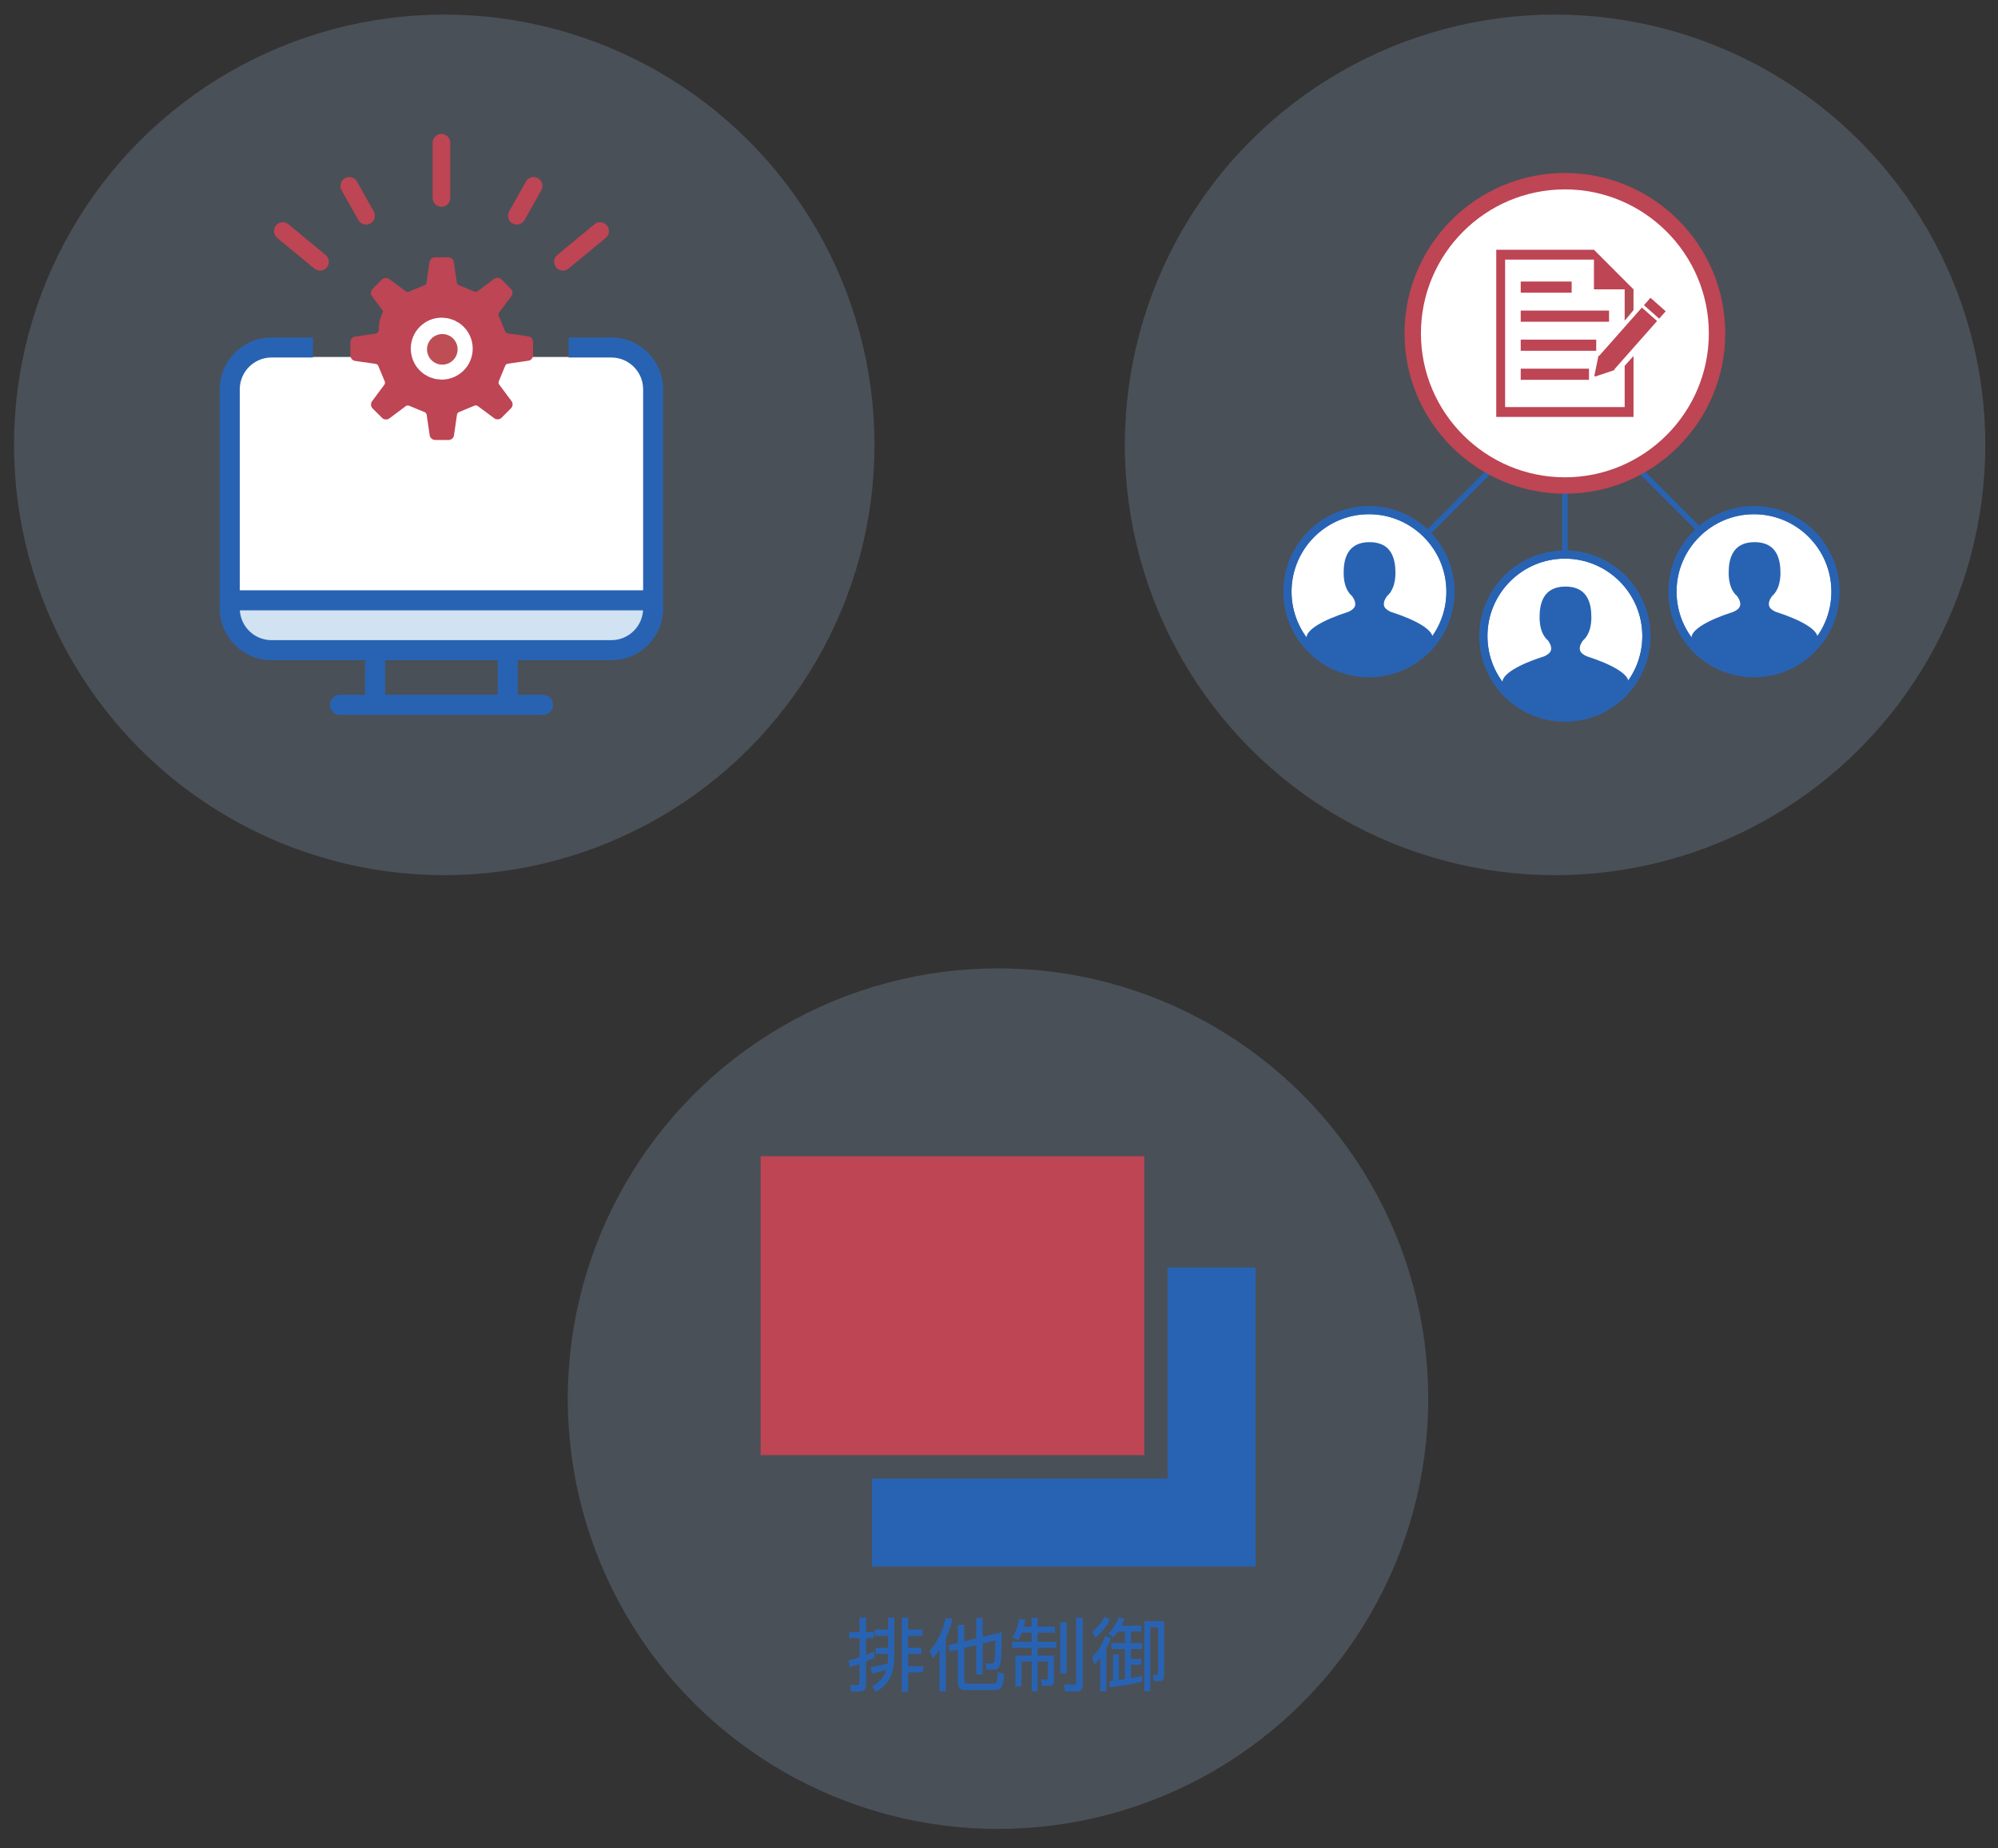
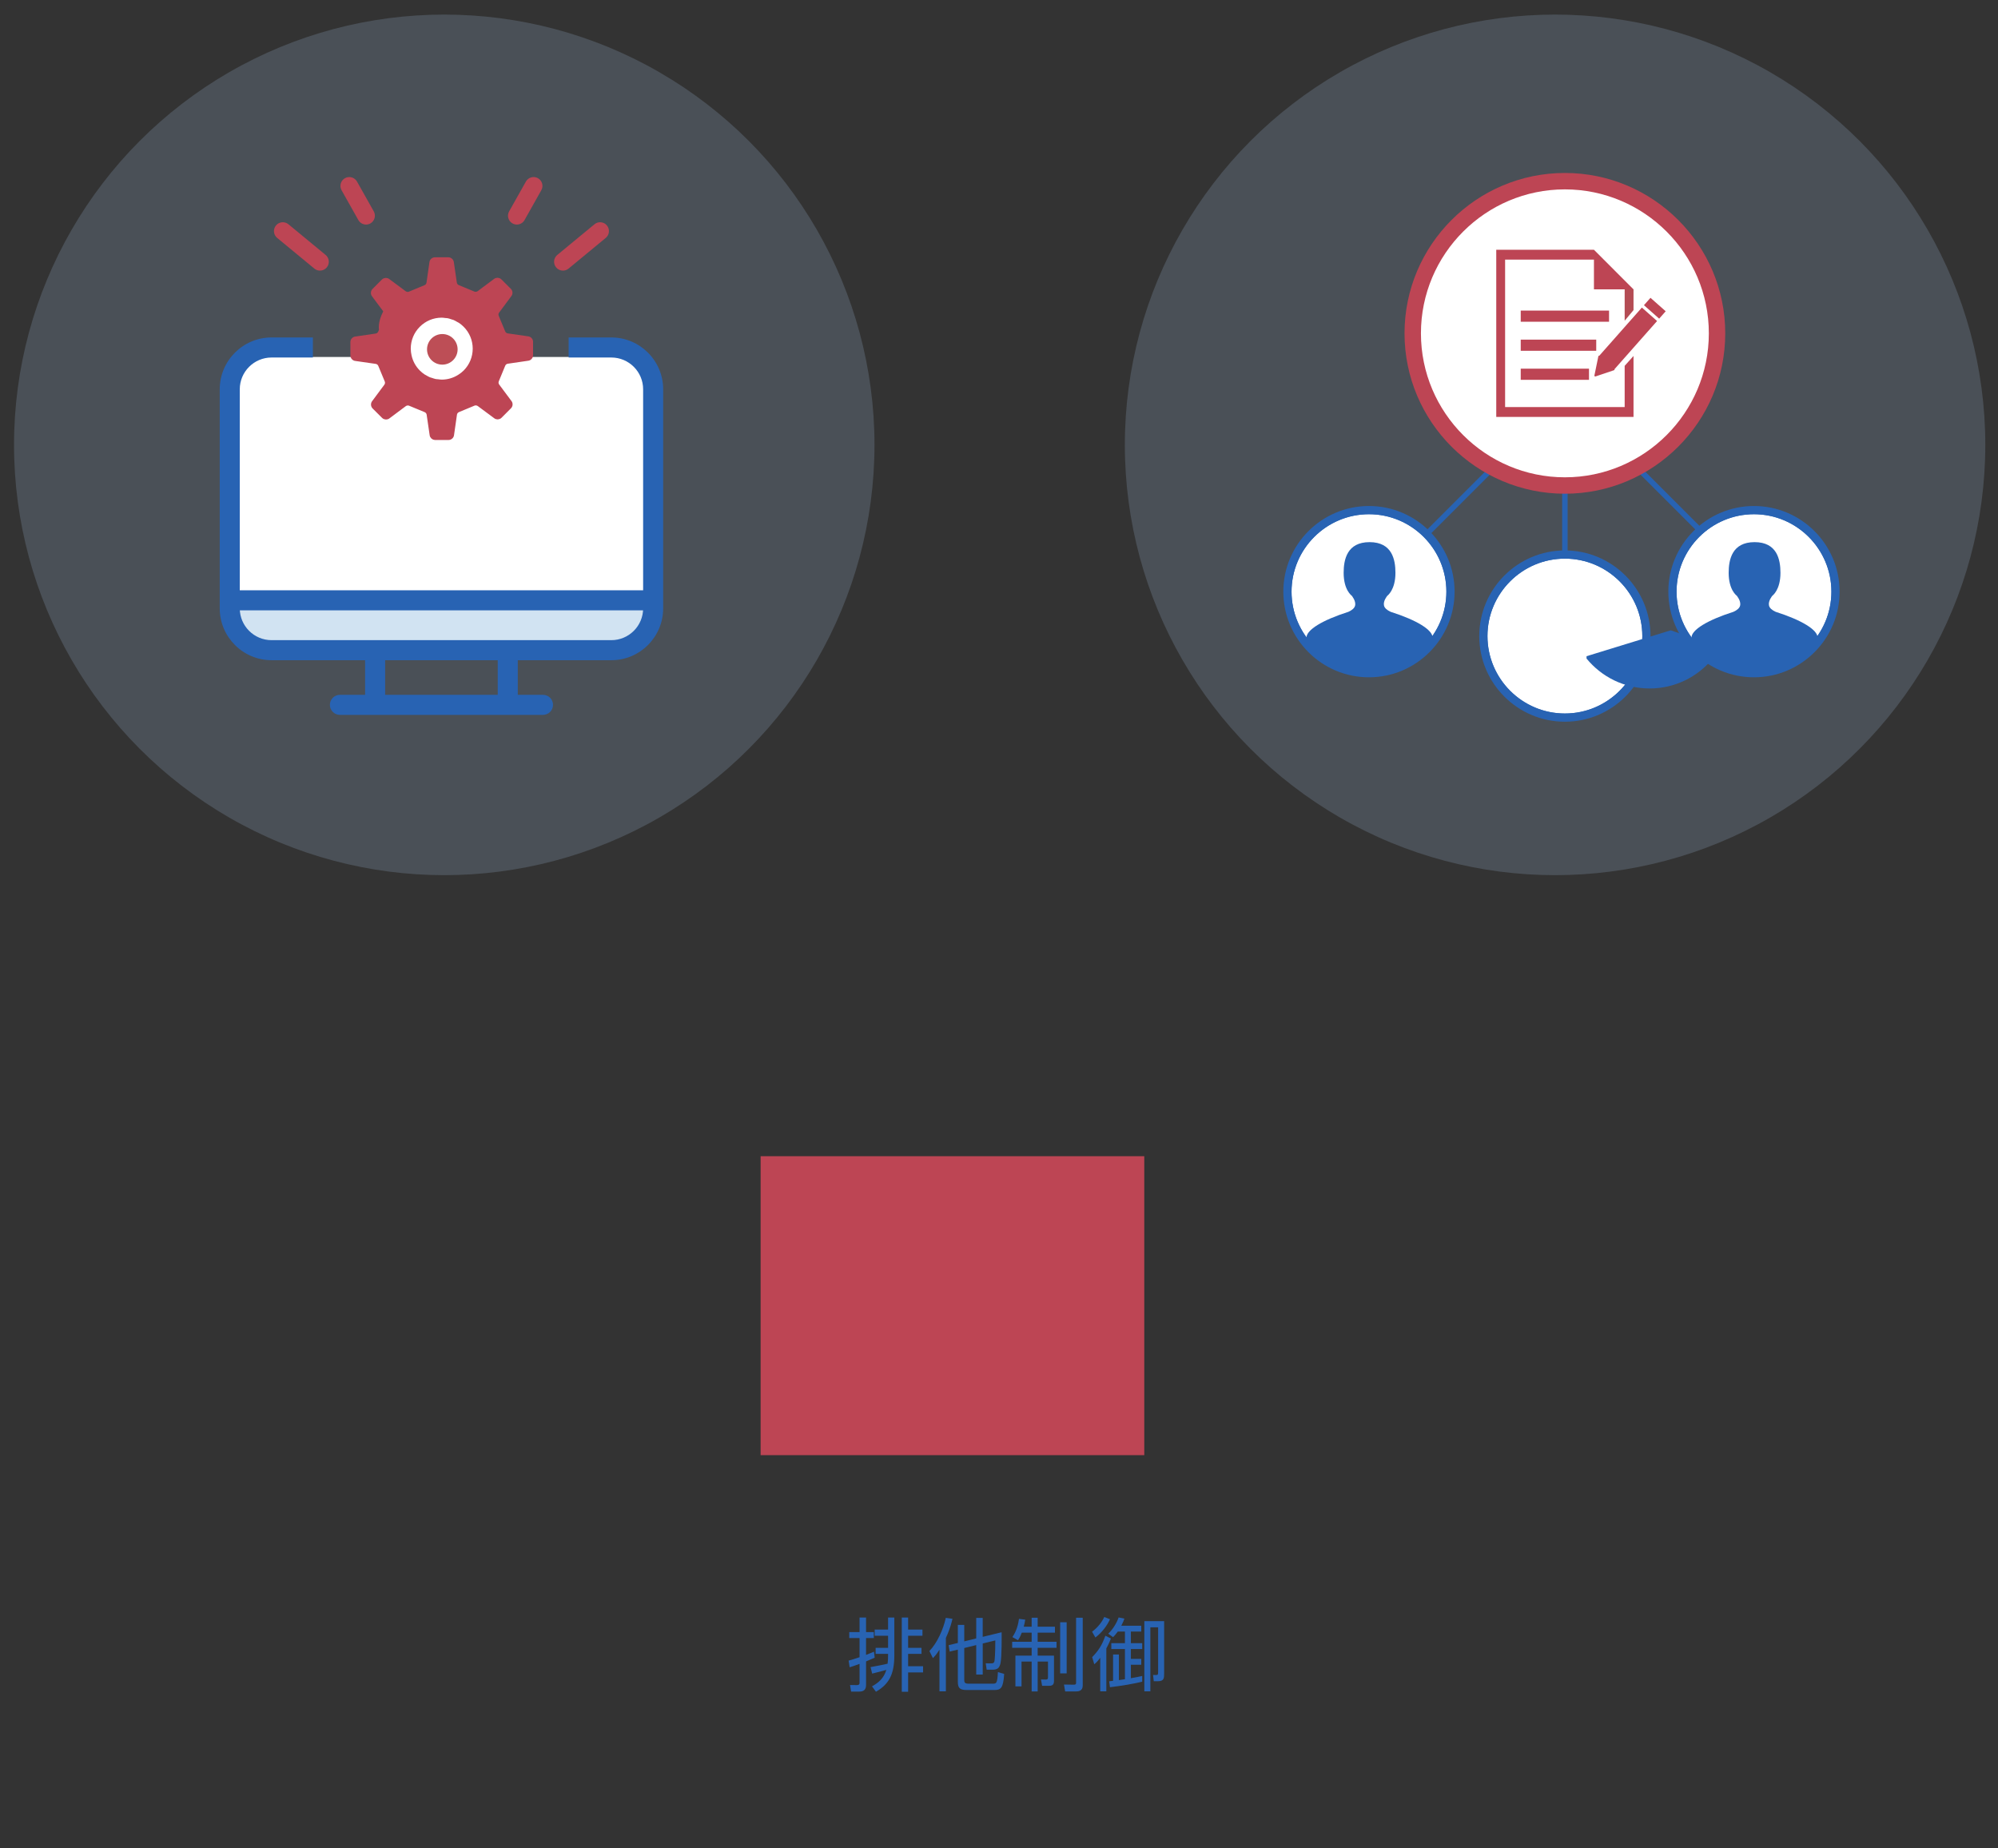
<svg xmlns="http://www.w3.org/2000/svg" id="_レイヤー_1" viewBox="0 0 605.5 560">
  <rect x="0" y="0" width="605.5" height="560" fill="#333333" stroke="none" />
  <defs>
    <style>.cls-1,.cls-2{fill:#fff;}.cls-3{fill:#bd4e56;}.cls-3,.cls-4,.cls-5,.cls-6,.cls-2,.cls-7,.cls-8,.cls-9,.cls-10,.cls-11,.cls-12,.cls-13{stroke-width:0px;}.cls-4{clip-path:url(#clippath-4);}.cls-4,.cls-5,.cls-10,.cls-14,.cls-13{fill:#2863b3;}.cls-5{clip-path:url(#clippath);}.cls-6{fill:none;}.cls-15{clip-path:url(#clippath-1);}.cls-7{fill:#4b4b4b;}.cls-8{fill:#d1e3f2;}.cls-9{fill:#bd4554;}.cls-16{clip-path:url(#clippath-3);}.cls-17{clip-path:url(#clippath-5);}.cls-11{fill:#a6c7e9;isolation:isolate;opacity:.2;}.cls-12{fill:#b44c54;}.cls-13{clip-path:url(#clippath-2);}</style>
    <clipPath id="clippath">
      <circle class="cls-2" cx="414.868" cy="179.278" r="24.708" />
    </clipPath>
    <clipPath id="clippath-1">
      <path class="cls-5" d="M414.867,205.23c-14.308,0-25.949-11.644-25.949-25.952s11.64-25.952,25.949-25.952,25.952,11.644,25.952,25.952-11.644,25.952-25.952,25.952ZM414.867,155.813c-12.935,0-23.462,10.526-23.462,23.465s10.526,23.465,23.462,23.465c12.939,0,23.465-10.526,23.465-23.465s-10.526-23.465-23.465-23.465Z" />
    </clipPath>
    <clipPath id="clippath-2">
      <circle class="cls-2" cx="474.244" cy="192.738" r="24.708" transform="translate(2.616 391.793) rotate(-45)" />
    </clipPath>
    <clipPath id="clippath-3">
      <path class="cls-13" d="M474.244,218.69c-14.308,0-25.952-11.644-25.952-25.952s11.644-25.952,25.952-25.952,25.952,11.644,25.952,25.952-11.644,25.952-25.952,25.952ZM474.244,169.273c-12.939,0-23.465,10.526-23.465,23.465s10.526,23.465,23.465,23.465,23.465-10.526,23.465-23.465-10.526-23.465-23.465-23.465Z" />
    </clipPath>
    <clipPath id="clippath-4">
      <circle class="cls-2" cx="531.547" cy="179.278" r="24.708" />
    </clipPath>
    <clipPath id="clippath-5">
      <path class="cls-4" d="M531.548,205.23c-14.308,0-25.952-11.644-25.952-25.952s11.644-25.952,25.952-25.952,25.952,11.644,25.952,25.952-11.644,25.952-25.952,25.952ZM531.548,155.813c-12.939,0-23.465,10.526-23.465,23.465s10.526,23.465,23.465,23.465,23.465-10.526,23.465-23.465-10.526-23.465-23.465-23.465Z" />
    </clipPath>
  </defs>
  <rect class="cls-6" width="605.5" height="560" />
  <circle class="cls-11" cx="134.634" cy="134.802" r="130.383" />
-   <circle class="cls-11" cx="302.451" cy="423.807" r="130.383" />
  <circle class="cls-11" cx="471.269" cy="134.802" r="130.383" />
  <path class="cls-8" d="M69.626,181.352h128.313v7.908c0,4.76-3.859,8.618-8.618,8.618h-108.983c-5.916,0-10.712-4.796-10.712-10.712v-5.814Z" />
  <path class="cls-2" d="M197.939,181.116H69.626v-67.208c0-3.169,2.569-5.739,5.739-5.739h111.862c5.916,0,10.712,4.796,10.712,10.712v62.235Z" />
  <rect class="cls-10" x="71.338" y="178.864" width="124.891" height="6.077" />
  <path class="cls-10" d="M185.27,102.254h-12.942v6.077h12.942c5.312,0,9.632,4.32,9.632,9.632v66.381c0,5.312-4.32,9.632-9.632,9.632h-102.973c-5.312,0-9.632-4.32-9.632-9.632v-66.381c0-5.312,4.32-9.632,9.632-9.632h12.525v-6.077h-12.525c-8.661,0-15.708,7.047-15.708,15.708v66.381c0,8.661,7.047,15.708,15.708,15.708h102.973c8.661,0,15.708-7.047,15.708-15.708v-66.381c0-8.661-7.047-15.708-15.708-15.708Z" />
  <path class="cls-10" d="M164.554,216.616h-61.541c-1.68,0-3.038-1.359-3.038-3.038,0-1.68,1.358-3.038,3.038-3.038h61.541c1.68,0,3.038,1.358,3.038,3.038,0,1.68-1.358,3.038-3.038,3.038Z" />
  <rect class="cls-10" x="110.647" y="198.271" width="6.077" height="15.031" />
  <rect class="cls-10" x="150.84" y="198.271" width="6.077" height="15.031" />
  <circle class="cls-2" cx="133.333" cy="105.12" r="11.568" />
  <path class="cls-6" d="M150.755,84.163c-.122,0-.241.037-.362.064.131-.029.261-.06.394-.058-.011-0-.021-.006-.032-.006Z" />
  <path class="cls-6" d="M137.905,109.665c1.074-1.077,1.665-2.51,1.665-4.024-.004-1.527-.598-2.957-1.681-4.033-1.07-1.071-2.496-1.66-4.025-1.66-1.524.002-2.952.594-4.025,1.674-1.074,1.075-1.664,2.505-1.662,4.026.002,1.487.575,2.879,1.601,3.941,1.461.576,2.863,1.155,4.218,1.737,1.476-.032,2.863-.614,3.909-1.661Z" />
  <path class="cls-7" d="M131.88,133.327h.004c-.126 0-.239-.042-.357-.068.117.026.229.068.354.068Z" />
  <path class="cls-7" d="M150.806,127.081c.011,0,.021-.006.032-.006-.132.002-.262-.028-.392-.057.12.027.238.063.36.063Z" />
  <path class="cls-7" d="M116.99,127.121c.123,0,.243-.037.363-.064-.131.029-.262.06-.395.058.011 0.0.021.006.032.006Z" />
  <path class="cls-7" d="M123.97,122.934l4.723,1.949c.174.073.321.192.428.339-.107-.147-.254-.266-.428-.339l-4.723-1.948Z" />
  <path class="cls-9" d="M144.261,88.409c-.164.017-.332.009-.489-.056.123.051.252.075.381.075.036,0,.071-.015.107-.019Z" />
  <path class="cls-9" d="M133.873,96.257h-.015c.373-.001.734.064,1.099.106-.361-.042-.716-.106-1.085-.106Z" />
  <path class="cls-9" d="M138.432,85.553l-.883-6.034c-.018-.22-.077-.428-.17-.616.093.188.152.395.17.616l.883,6.034Z" />
-   <path class="cls-9" d="M123.929,88.375c-.159.066-.328.076-.492.059.035.004.069.018.105.018.13,0,.262-.025.387-.077Z" />
  <path class="cls-9" d="M132.787,114.923c.36.042.715.106,1.082.106v-.002c-.367,0-.722-.063-1.082-.104Z" />
  <path class="cls-9" d="M133.87,115.028h.015c-.005,0-.01-.002-.015-.002v.002Z" />
  <path class="cls-9" d="M143.814,122.91c.157-.066.326-.075.489-.058-.036-.004-.069-.019-.105-.019-.13,0-.261.025-.384.077Z" />
  <path class="cls-9" d="M123.48,122.876c.163-.018.332-.009.491.058-.124-.052-.255-.077-.384-.077-.037,0-.071.015-.107.019Z" />
  <path class="cls-9" d="M161.551,103.59c0-.885-.684-1.621-1.564-1.688l-6.036-.871c-.378-.024-.703-.264-.849-.614l-1.963-4.718c-.146-.35-.087-.75.164-1.037l3.601-4.851c.572-.677.535-1.675-.094-2.3l-2.857-2.852c-.162-.161-.349-.28-.548-.363-.066-.027-.14-.028-.208-.047-.136-.037-.272-.078-.412-.08-.133-.003-.263.028-.393.058-.066.014-.135.012-.199.035-.193.067-.376.169-.539.309l-4.843,3.614c-.129.109-.283.169-.442.204-.036.008-.072.016-.108.02-.037.004-.071.019-.107.019-.13,0-.259-.024-.382-.075l-4.719-1.953c-.352-.142-.591-.474-.621-.847l-.883-6.033c-.018-.22-.077-.428-.17-.616-.279-.563-.859-.944-1.521-.944l-4.039.006c-.886,0-1.619.681-1.686,1.564l-.872,6.036c-.026.374-.266.705-.613.849l-4.719,1.961c-.125.052-.257.077-.388.077-.036,0-.069-.015-.104-.019-.036-.004-.071-.011-.106-.019-.159-.035-.313-.093-.441-.203l-1.525-1.133-3.326-2.47c-.164-.139-.348-.239-.54-.306-.064-.022-.132-.021-.197-.034-.12-.027-.239-.063-.36-.063-.011,0-.022.007-.034.007-.14.003-.275.043-.411.08-.069.019-.143.02-.21.048-.199.083-.387.202-.548.363l-2.849,2.859c-.156.156-.276.336-.359.529-.248.577-.163,1.266.268,1.769l3.341,4.478c-.788,1.546-1.523,3.599-1.301,5.611l-.211.513c-.071.177-.189.324-.336.431-.147.106-.322.173-.51.187l-6.036.887c-.883.067-1.56.808-1.56,1.687l.004,4.041c.003.885.684,1.62,1.563,1.687l6.04.869c.374.028.703.268.848.618l1.96,4.718c.146.351.082.75-.161,1.037l-3.605,4.853c-.568.673-.531,1.675.094,2.3l2.86,2.848c.162.161.349.281.548.364.066.028.138.028.207.047.136.037.272.078.413.081.133.002.264-.028.394-.058.065-.015.133-.012.197-.034.192-.068.377-.168.541-.308l4.843-3.619c.126-.107.279-.166.437-.202.035-.008.071-.015.107-.02.036-.004.07-.019.107-.019.129,0,.259.025.384.077l4.723,1.949c.174.073.321.192.428.339.108.147.176.323.192.512l.883,6.03c.018.221.077.43.169.617.037.075.101.131.148.199.07.103.13.213.221.297.073.068.169.106.254.161.089.057.168.129.267.169.084.034.181.032.269.052.119.026.232.069.357.068l4.039-.005c.891,0,1.624-.683,1.691-1.566l.868-6.034c.029-.377.265-.705.617-.851l4.715-1.961c.124-.052.254-.077.385-.077.036,0,.069.015.105.019.036.004.072.011.107.019.159.035.312.094.439.202l4.858,3.603c.163.139.347.24.539.307.064.022.133.021.2.035.13.029.26.059.391.057.141-.003.276-.043.412-.081.069-.019.142-.019.209-.047.198-.082.385-.202.545-.363l2.467-2.475.383-.384c.628-.628.665-1.628.089-2.298l-3.612-4.845c-.247-.288-.31-.69-.165-1.037l1.949-4.724c.146-.35.471-.587.845-.617l6.036-.886c.883-.065,1.56-.808,1.56-1.687l-.004-4.041ZM140.518,112.27c-.494.494-1.042.911-1.617,1.278-1.489.95-3.21,1.477-5.017,1.48h-.015c-.368,0-.722-.064-1.082-.106-.25-.029-.508-.025-.753-.073-.381-.076-.741-.213-1.108-.334-.211-.07-.434-.108-.639-.193-.418-.173-.807-.406-1.198-.639-.134-.081-.282-.133-.413-.221-.51-.34-.99-.733-1.434-1.175-1.286-1.282-2.138-2.876-2.519-4.608-.145-.659-.237-1.334-.238-2.026-.004-2.508.968-4.866,2.741-6.641,1.769-1.778,4.125-2.752,6.631-2.756h.015c.369,0,.724.064,1.085.106.25.029.508.025.753.073.381.075.741.212,1.106.333.212.071.435.109.642.194.363.15.699.361,1.042.556.187.107.389.185.569.305.509.34.988.733,1.431,1.176,1.777,1.767,2.753,4.123,2.76,6.63,0,2.51-.972,4.865-2.741,6.64Z" />
  <path class="cls-3" d="M138.681,105.855c0,2.56-2.075,4.635-4.635,4.635-2.56,0-4.635-2.075-4.635-4.635,0-2.56,2.075-4.635,4.635-4.635,2.56,0,4.635,2.075,4.635,4.635Z" />
-   <path class="cls-9" d="M133.784,62.662c-1.481,0-2.682-1.201-2.682-2.682v-16.711c0-1.481,1.201-2.682,2.682-2.682,1.481,0,2.682,1.201,2.682,2.682v16.711c0,1.481-1.201,2.682-2.682,2.682Z" />
  <path class="cls-9" d="M156.63,68.044c-.444,0-.894-.112-1.31-.346-1.292-.723-1.75-2.361-1.023-3.649l5.078-9.031c.726-1.292,2.357-1.75,3.649-1.023,1.292.723,1.75,2.361,1.023,3.649l-5.078,9.031c-.492.877-1.4,1.369-2.34,1.369Z" />
  <path class="cls-9" d="M110.937,68.044c-.939,0-1.847-.492-2.34-1.365l-5.081-9.031c-.726-1.292-.269-2.927,1.02-3.653,1.299-.726,2.93-.262,3.653,1.02l5.081,9.031c.726,1.292.269,2.927-1.02,3.653-.416.234-.87.346-1.313.346Z" />
  <path class="cls-9" d="M96.971,81.999c-.604,0-1.208-.199-1.708-.615l-11.266-9.293c-1.142-.939-1.303-2.63-.36-3.775.939-1.145,2.64-1.303,3.775-.36l11.266,9.293c1.142.939,1.303,2.63.36,3.775-.527.643-1.296.974-2.067.974Z" />
  <path class="cls-9" d="M170.596,81.999c-.772,0-1.54-.332-2.067-.974-.943-1.145-.782-2.836.36-3.775l11.266-9.293c1.142-.943,2.839-.786,3.775.36.943,1.145.782,2.836-.36,3.775l-11.266,9.293c-.499.412-1.107.615-1.708.615Z" />
  <rect class="cls-10" x="473.415" y="142.541" width="1.658" height="37.858" />
  <rect class="cls-10" x="420.056" y="153.184" width="40.156" height="1.658" transform="translate(20.009 356.331) rotate(-45)" />
  <circle class="cls-1" cx="414.868" cy="179.278" r="24.708" />
  <path class="cls-14" d="M414.867,205.23c-14.308,0-25.949-11.644-25.949-25.952s11.64-25.952,25.949-25.952,25.952,11.644,25.952,25.952-11.644,25.952-25.952,25.952ZM414.867,155.813c-12.935,0-23.462,10.526-23.462,23.465s10.526,23.465,23.462,23.465c12.939,0,23.465-10.526,23.465-23.465s-10.526-23.465-23.465-23.465Z" />
  <g class="cls-15">
    <path class="cls-10" d="M421.253,186.366c-1.079-.491-1.825-1.119-2.002-1.88-.329-1.389.974-2.938.974-2.938.097-.11,2.491-1.791,2.491-6.989,0-3.992-1.007-9.3-7.845-9.3-6.838,0-7.85,5.307-7.85,9.3,0,5.213,2.407,6.89,2.449,6.926.008.015,1.349,1.589,1.016,3.001-.177.761-.919,1.389-2.002,1.88-7.976,2.546-12.735,5.478-12.735,7.845v1.897c0,1.042.797,16.151,1.543,16.151h35.154c.75,0,1.542-15.11,1.542-16.151v-1.897c0-2.367-4.759-5.299-12.735-7.845" />
  </g>
  <circle class="cls-1" cx="474.244" cy="192.738" r="24.708" transform="translate(2.616 391.793) rotate(-45)" />
  <path class="cls-14" d="M474.244,218.69c-14.308,0-25.952-11.644-25.952-25.952s11.644-25.952,25.952-25.952,25.952,11.644,25.952,25.952-11.644,25.952-25.952,25.952ZM474.244,169.273c-12.939,0-23.465,10.526-23.465,23.465s10.526,23.465,23.465,23.465,23.465-10.526,23.465-23.465-10.526-23.465-23.465-23.465Z" />
  <g class="cls-16">
    <path class="cls-10" d="M480.629,199.826c-1.079-.491-1.825-1.119-2.002-1.88-.329-1.389.974-2.938.974-2.938.097-.11,2.491-1.791,2.491-6.989,0-3.992-1.007-9.3-7.845-9.3s-7.849,5.307-7.849,9.3c0,5.213,2.407,6.89,2.449,6.926.008.015,1.349,1.589,1.016,3.002-.177.761-.919,1.389-2.002,1.88-7.976,2.546-12.735,5.478-12.735,7.845v1.897c0,1.041.796,16.151,1.543,16.151h35.154c.75,0,1.543-15.11,1.543-16.151v-1.897c0-2.367-4.76-5.299-12.735-7.845" />
  </g>
  <rect class="cls-10" x="507.771" y="134.018" width="1.658" height="40.154" transform="translate(40.004 404.768) rotate(-45)" />
  <circle class="cls-2" cx="474.244" cy="101.006" r="46.111" transform="translate(298.889 553.069) rotate(-80.822)" />
  <path class="cls-9" d="M474.244,149.603c-26.797,0-48.598-21.801-48.598-48.595,0-26.797,21.801-48.598,48.598-48.598s48.598,21.801,48.598,48.598c0,26.794-21.801,48.595-48.598,48.595ZM474.244,57.384c-24.054,0-43.624,19.57-43.624,43.624,0,24.051,19.57,43.621,43.624,43.621s43.624-19.57,43.624-43.621c0-24.054-19.57-43.624-43.624-43.624Z" />
  <circle class="cls-1" cx="531.547" cy="179.278" r="24.708" />
  <path class="cls-14" d="M531.548,205.23c-14.308,0-25.952-11.644-25.952-25.952s11.644-25.952,25.952-25.952,25.952,11.644,25.952,25.952-11.644,25.952-25.952,25.952ZM531.548,155.813c-12.939,0-23.465,10.526-23.465,23.465s10.526,23.465,23.465,23.465,23.465-10.526,23.465-23.465-10.526-23.465-23.465-23.465Z" />
  <g class="cls-17">
    <path class="cls-10" d="M537.932,186.366c-1.079-.491-1.825-1.119-2.002-1.88-.329-1.389.974-2.938.974-2.938.097-.11,2.491-1.791,2.491-6.989,0-3.992-1.007-9.3-7.845-9.3-6.838,0-7.849,5.307-7.849,9.3,0,5.213,2.407,6.89,2.449,6.926.009.015,1.349,1.589,1.016,3.001-.177.761-.919,1.389-2.002,1.88-7.976,2.546-12.735,5.478-12.735,7.845v1.897c0,1.042.796,16.151,1.543,16.151h35.154c.75,0,1.543-15.11,1.543-16.151v-1.897c0-2.367-4.76-5.299-12.735-7.845" />
  </g>
  <rect class="cls-9" x="490.211" y="92.733" width="6.153" height="19.908" transform="translate(794.813 506.372) rotate(-138.517)" />
  <rect class="cls-9" x="498.426" y="91.904" width="6.153" height="2.986" transform="translate(815.322 495.573) rotate(-138.515)" />
  <path class="cls-9" d="M483.533,114.062l5.58-1.881c.19-.064.239-.309.089-.442l-4.396-3.887c-.15-.133-.388-.053-.428.143l-1.184,5.768c-.04.197.148.363.338.299Z" />
  <polygon class="cls-12" points="495.044 87.675 492.36 87.675 492.36 97.183 495.044 93.963 495.044 87.675" />
-   <rect class="cls-9" x="460.861" y="85.309" width="15.43" height="3.38" />
  <rect class="cls-9" x="460.861" y="94.111" width="26.765" height="3.38" />
  <rect class="cls-9" x="460.861" y="102.912" width="22.881" height="3.38" />
  <rect class="cls-9" x="460.861" y="111.713" width="20.686" height="3.38" />
  <polygon class="cls-9" points="492.36 110.853 492.36 123.35 456.128 123.35 456.128 78.663 483.05 78.663 483.05 87.674 495.035 87.674 483.051 75.685 483.051 75.683 453.444 75.683 453.444 126.33 495.044 126.33 495.044 107.862 492.36 110.853" />
  <path class="cls-6" d="M474.422,167.044c-13.646,0-24.708,11.062-24.708,24.708,0,5.938,2.098,11.383,5.589,15.644v-.711c0-2.367,4.759-5.299,12.735-7.845,1.083-.491,1.825-1.119,2.002-1.88.333-1.412-1.008-2.987-1.016-3.002-.042-.036-2.449-1.714-2.449-6.926,0-3.993,1.011-9.3,7.849-9.3,6.838,0,7.845,5.307,7.845,9.3,0,5.198-2.394,6.88-2.492,6.989,0,0-1.302,1.549-.974,2.938.177.761.924,1.389,2.003,1.88,7.976,2.546,12.735,5.478,12.735,7.845v.711c3.49-4.261,5.588-9.706,5.588-15.644,0-13.646-11.062-24.708-24.708-24.708Z" />
  <path class="cls-6" d="M415.046,153.584c-13.645,0-24.708,11.062-24.708,24.708,0,5.937,2.097,11.383,5.588,15.644v-.711c0-2.367,4.76-5.299,12.735-7.845,1.083-.491,1.825-1.119,2.002-1.88.333-1.412-1.008-2.987-1.016-3.002-.042-.036-2.449-1.713-2.449-6.926,0-3.993,1.012-9.3,7.85-9.3,6.838,0,7.845,5.308,7.845,9.3,0,5.198-2.394,6.88-2.491,6.989,0,0-1.303,1.549-.973,2.938.176.761.923,1.389,2.002,1.88,7.976,2.546,12.735,5.478,12.735,7.845v.711c3.49-4.261,5.588-9.706,5.588-15.644,0-13.646-11.062-24.708-24.708-24.708Z" />
  <path class="cls-6" d="M531.725,153.584c-13.646,0-24.708,11.062-24.708,24.708,0,5.938,2.098,11.383,5.588,15.644v-.711c0-2.367,4.759-5.299,12.735-7.845,1.084-.491,1.825-1.119,2.003-1.88.333-1.412-1.008-2.987-1.016-3.002-.042-.036-2.449-1.713-2.449-6.926,0-3.993,1.012-9.3,7.849-9.3,6.838,0,7.845,5.308,7.845,9.3,0,5.198-2.394,6.88-2.492,6.989,0,0-1.302,1.549-.974,2.938.177.761.923,1.389,2.003,1.88,7.976,2.546,12.735,5.478,12.735,7.845v.711c3.49-4.261,5.588-9.706,5.588-15.644,0-13.646-11.062-24.708-24.708-24.708Z" />
  <path class="cls-10" d="M421.43,185.38c-1.079-.491-1.825-1.119-2.002-1.88-.329-1.389.973-2.938.973-2.938.097-.109,2.491-1.791,2.491-6.989,0-3.993-1.007-9.3-7.845-9.3-6.838,0-7.85,5.308-7.85,9.3,0,5.212,2.407,6.89,2.449,6.926.008.015,1.349,1.589,1.016,3.002-.177.761-.919,1.389-2.002,1.88-7.976,2.546-12.735,5.478-12.735,7.845v.711c4.531,5.532,11.412,9.064,19.12,9.064s14.589-3.532,19.12-9.064v-.711c0-2.367-4.76-5.299-12.735-7.845Z" />
-   <path class="cls-10" d="M480.806,198.84c-1.079-.491-1.825-1.119-2.003-1.88-.329-1.389.974-2.938.974-2.938.097-.109,2.492-1.791,2.492-6.989,0-3.993-1.007-9.3-7.845-9.3-6.838,0-7.849,5.307-7.849,9.3,0,5.212,2.407,6.89,2.449,6.926.008.015,1.349,1.589,1.016,3.002-.177.761-.919,1.389-2.002,1.88-7.976,2.546-12.735,5.478-12.735,7.845v.711c4.531,5.531,11.412,9.064,19.12,9.064,7.708,0,14.588-3.532,19.12-9.064v-.711c0-2.367-4.76-5.299-12.735-7.845Z" />
+   <path class="cls-10" d="M480.806,198.84v.711c4.531,5.531,11.412,9.064,19.12,9.064,7.708,0,14.588-3.532,19.12-9.064v-.711c0-2.367-4.76-5.299-12.735-7.845Z" />
  <path class="cls-10" d="M538.11,185.38c-1.079-.491-1.825-1.119-2.003-1.88-.329-1.389.974-2.938.974-2.938.097-.109,2.492-1.791,2.492-6.989,0-3.993-1.007-9.3-7.845-9.3-6.838,0-7.849,5.308-7.849,9.3,0,5.212,2.407,6.89,2.449,6.926.008.015,1.349,1.589,1.016,3.002-.177.761-.919,1.389-2.003,1.88-7.976,2.546-12.735,5.478-12.735,7.845v.711c4.531,5.531,11.412,9.064,19.12,9.064s14.589-3.532,19.12-9.064v-.711c0-2.367-4.76-5.299-12.735-7.845Z" />
-   <polygon class="cls-10" points="353.838 384.068 353.838 447.996 264.235 447.996 264.235 474.658 380.5 474.658 380.5 384.068 353.838 384.068" />
  <polygon class="cls-9" points="230.508 350.342 230.508 440.931 264.235 440.931 346.773 440.931 346.773 384.068 346.773 350.342 230.508 350.342" />
  <path class="cls-10" d="M265.077,502.299c-.624.288-.84.384-2.616,1.128v7.177c0,1.224-.576,1.968-2.017,1.968h-2.52l-.312-1.992,2.04.024c.433,0,.841-.072.841-.696v-5.736c-2.017.744-2.28.815-3.001,1.032l-.312-2.017c.672-.192,1.44-.384,3.312-1.032v-5.809h-3.121v-1.8h3.121v-4.416h1.968v4.416h2.353v1.8h-2.353v5.112c1.32-.504,1.704-.695,2.4-.983l.216,1.824ZM263.829,505.154c1.656-.288,3.841-.72,5.16-1.031.12-.841.145-1.753.145-2.545v-.432h-3.769v-1.824h3.769v-3.673h-4.057v-1.872h4.057v-3.647h1.896v11.496c0,5.856-1.728,8.761-5.568,10.993l-1.2-1.632c2.041-1.128,3.601-2.496,4.345-4.992-.744.216-1.08.312-4.296,1.128l-.48-1.969ZM275.206,490.13v3.647h4.345v1.872h-4.345v3.673h4.057v1.824h-4.057v3.744h4.536v1.872h-4.536v5.856h-1.92v-22.489h1.92Z" />
  <path class="cls-10" d="M286.652,512.499h-1.944v-12.625c-.96,1.536-1.439,1.992-1.992,2.545l-1.056-2.137c2.424-2.496,4.248-6.721,4.969-10.057l2.016.288c-.216.936-.647,2.88-1.992,5.784v16.201ZM292.22,508.827c0,.792,0,1.344,1.225,1.344h7.345c1.176,0,1.439,0,1.632-3.504l1.897.552c-.289,4.345-1.033,4.872-2.953,4.872h-8.354c-1.943,0-2.735-.432-2.735-2.447v-9.793l-2.473.6-.312-1.944,2.785-.672v-5.473h1.943v4.993l3.625-.889v-6.217h1.968v5.737l5.736-1.393c0,1.152.072,7.585-.359,9.433-.312,1.32-.792,1.92-2.52,1.92h-1.656l-.288-1.943,1.632.023c.385,0,.912,0,1.032-.768.024-.145.24-1.776.24-6.192l-3.816.936v9.409h-1.968v-8.929l-3.625.888v9.457Z" />
  <path class="cls-10" d="M312.645,492.914v-2.713h1.824v2.713h5.232v1.8h-5.232v2.76h5.713v1.824h-5.713v2.377h4.945v7.608c0,1.032-.312,1.536-1.465,1.536h-2.137l-.336-1.92,1.561.023c.504,0,.553-.312.553-.696v-4.752h-3.121v9.049h-1.824v-9.049h-3.072v7.513h-1.848v-9.312h4.92v-2.377h-5.904v-1.824h5.904v-2.76h-3c-.455,1.224-.768,1.729-1.129,2.304l-1.703-.96c.672-1.032,1.607-2.616,1.992-5.521l1.896.24c-.145.84-.24,1.368-.457,2.137h2.4ZM323.254,491.569v15.481h-1.969v-15.481h1.969ZM328.127,490.201v20.546c0,1.681-1.369,1.776-2.041,1.776h-3.289l-.359-2.088,3.049.048c.576,0,.623-.288.623-.624v-19.658h2.018Z" />
  <path class="cls-10" d="M336.381,490.657c-.84,1.872-2.377,3.984-4.416,5.521l-1.01-1.752c1.777-1.32,3.002-2.952,3.697-4.465l1.729.696ZM330.98,502.131c1.871-1.921,2.928-3.48,4.008-6.481l1.68.841c-.215.527-.504,1.368-1.393,3v13.009h-1.848v-10.177c-.791,1.08-1.271,1.513-1.801,1.969l-.646-2.16ZM346.148,509.571c-3.455.815-6.504,1.271-9.768,1.68l-.24-1.8c.863-.096.959-.12,1.176-.145v-7.969h1.775v7.753c.289-.048,1.561-.24,1.824-.264v-9.145h-4.127v-1.776h4.127v-3.528h-2.16c-.672.936-1.031,1.296-1.439,1.704l-1.465-1.057c1.488-1.368,2.689-3.504,3.145-4.92l1.752.36c-.168.504-.383,1.104-.936,2.16h6.049v1.752h-3.145v3.528h3.432v1.776h-3.432v2.976h3.145v1.776h-3.145v4.08c1.848-.336,2.377-.432,3.432-.672v1.729ZM352.797,507.099c0,1.44-.07,2.328-1.895,2.328h-1.248l-.217-1.896.793.023c.695.024.742-.168.742-.912v-13.537h-2.352v19.394h-1.824v-21.266h6v15.865Z" />
</svg>